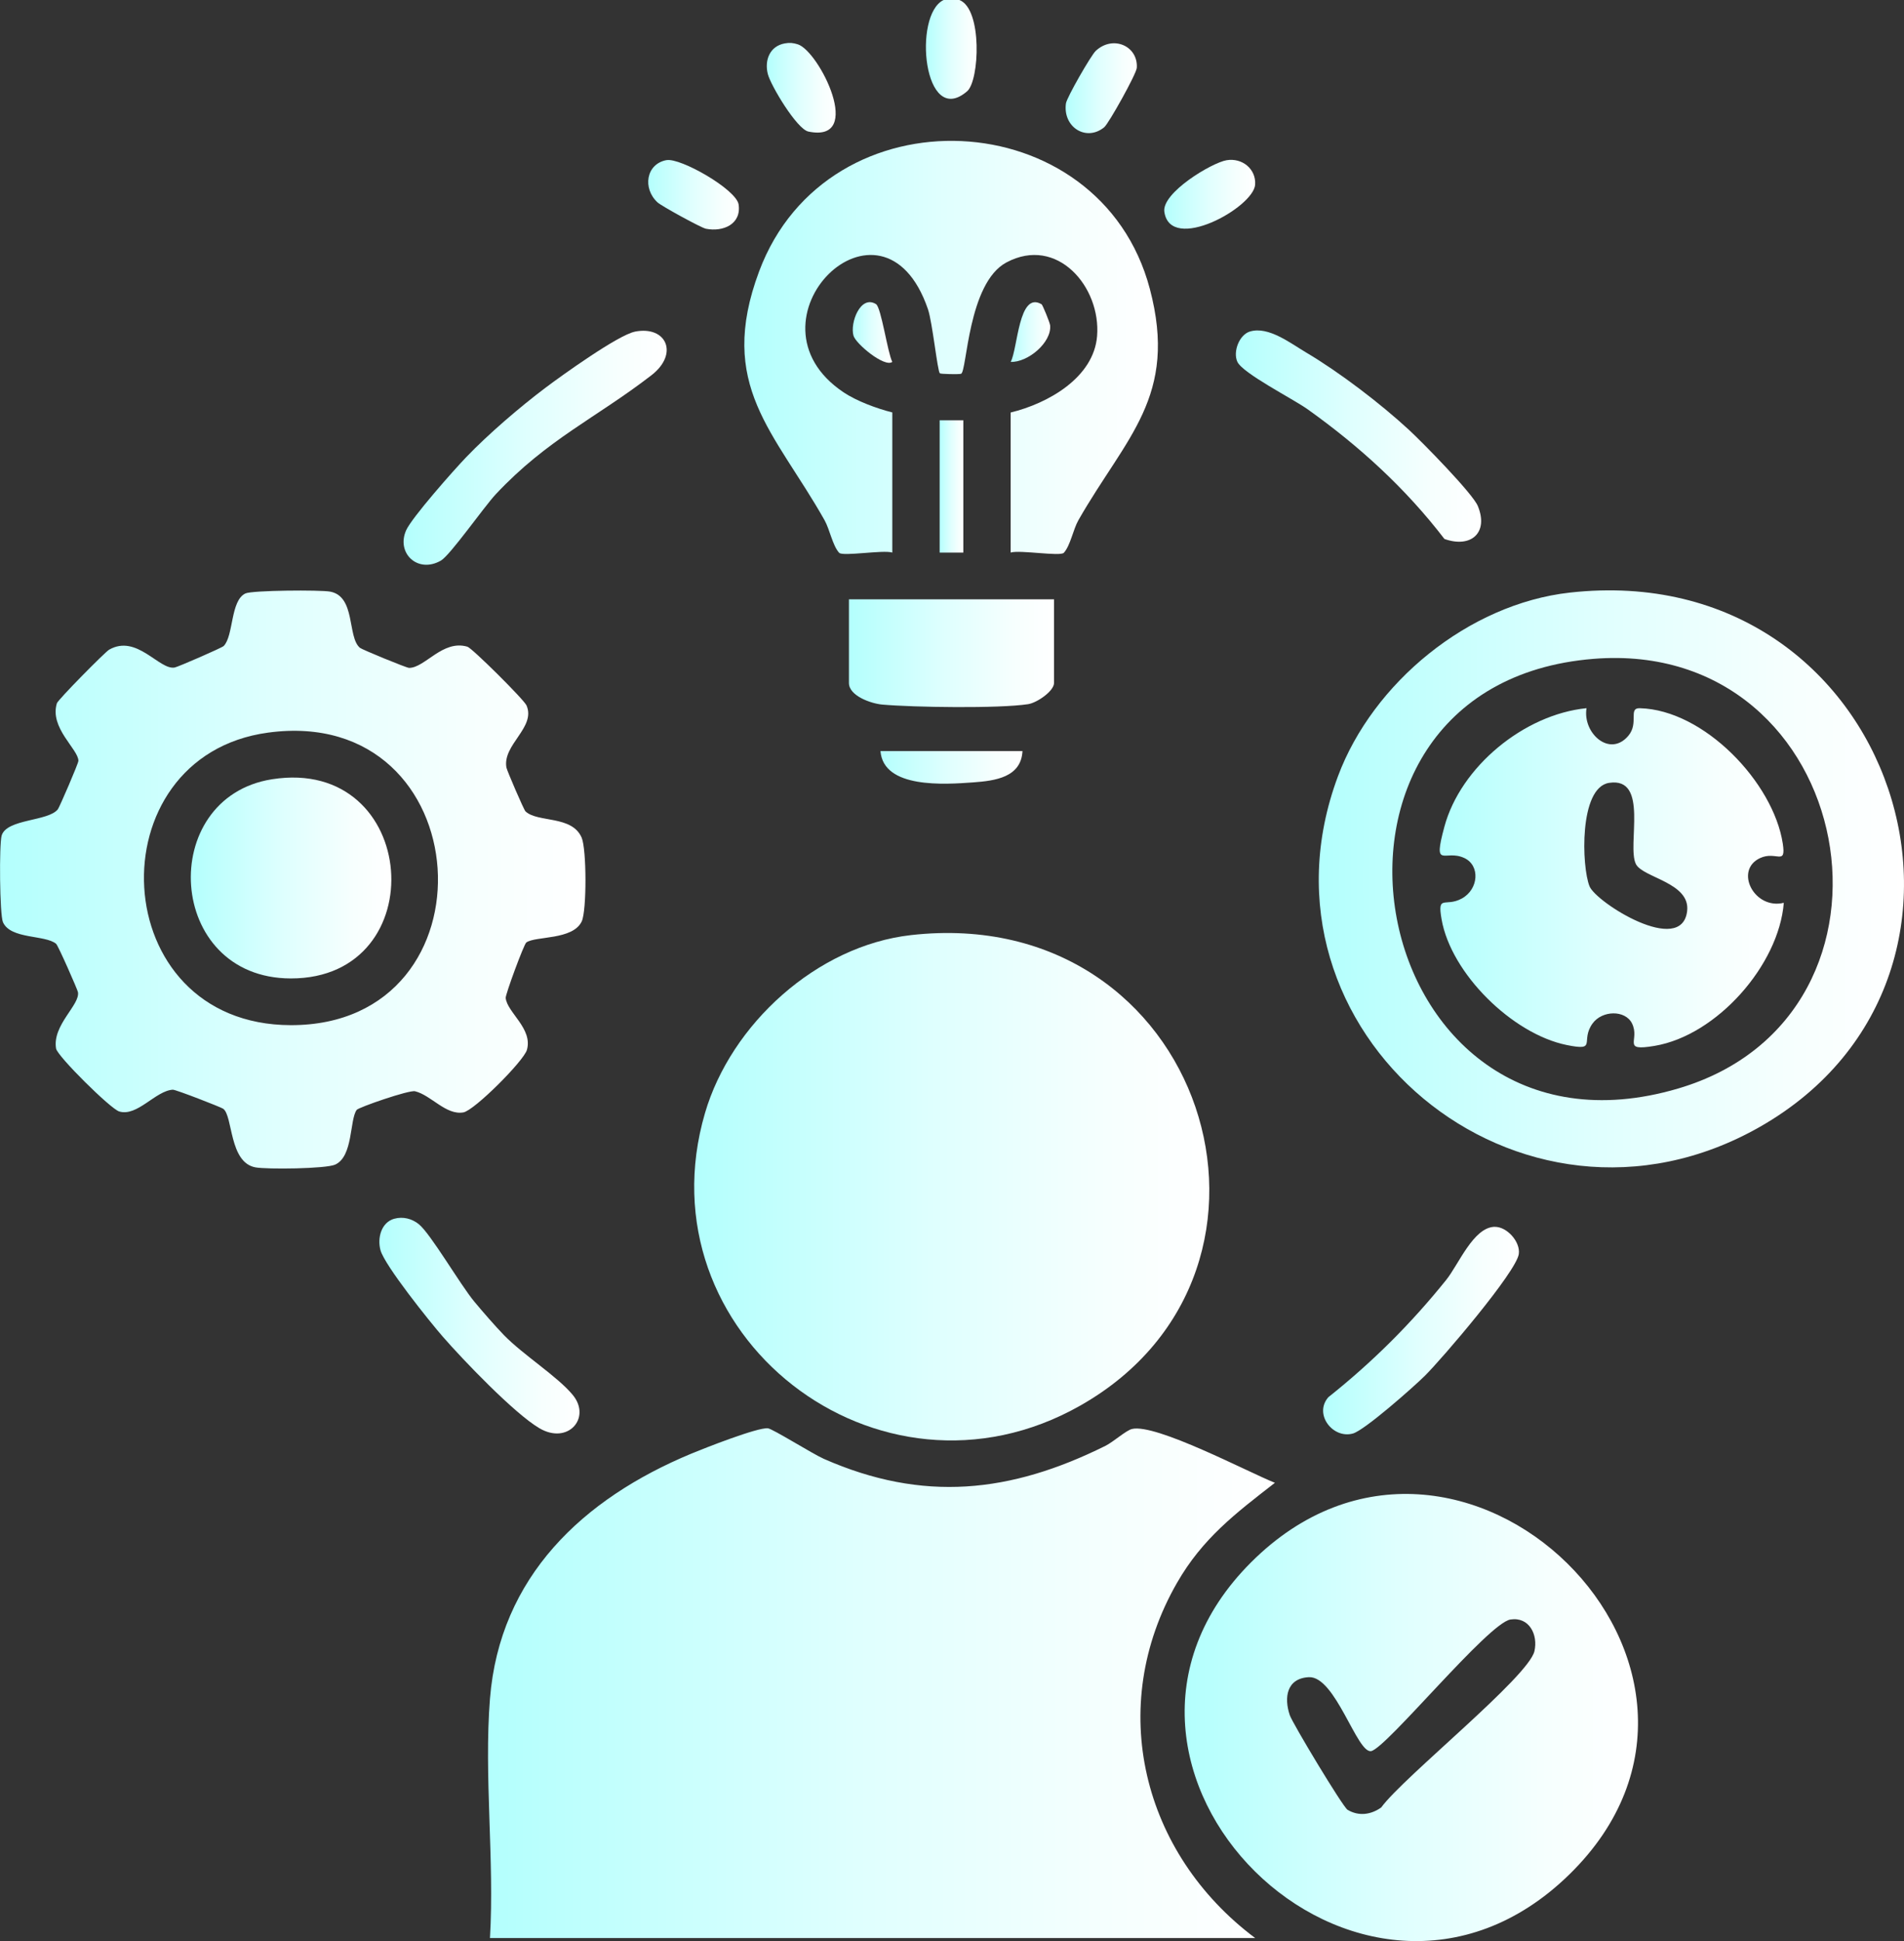
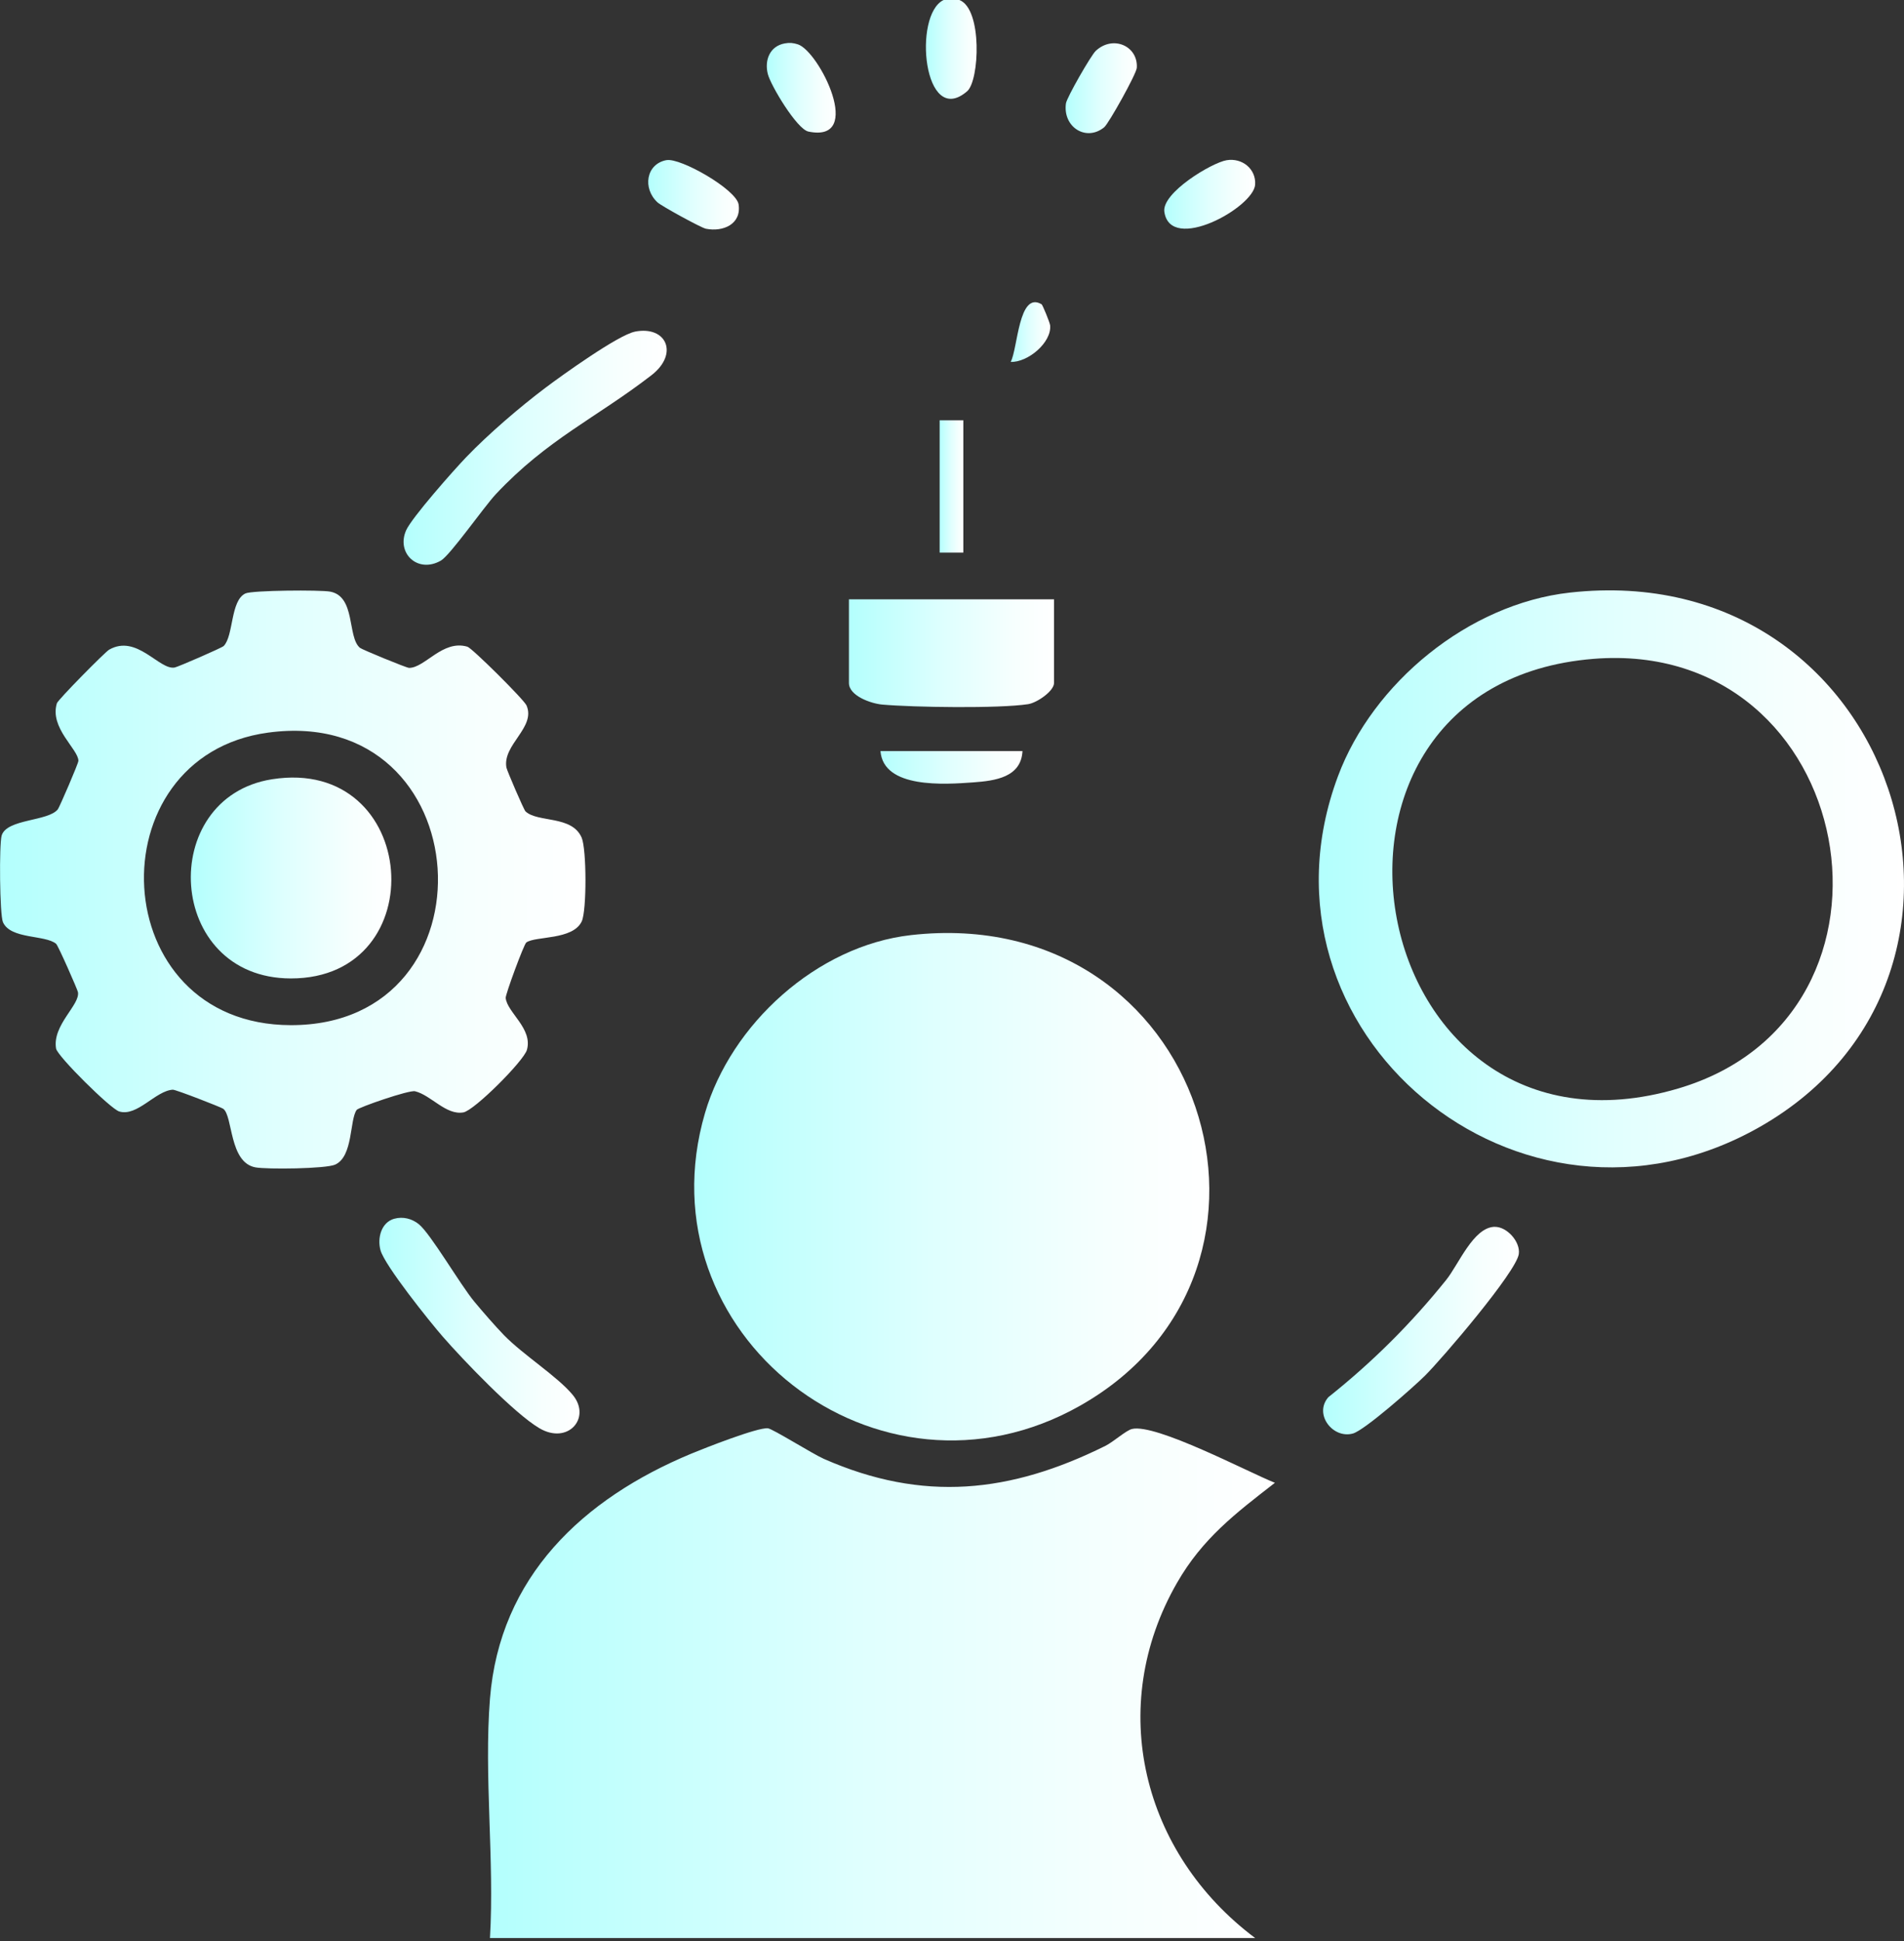
<svg xmlns="http://www.w3.org/2000/svg" width="104" height="106" viewBox="0 0 104 106" fill="none">
  <rect x="0" y="0" width="104" height="106" fill="#333333" stroke="none" />
  <path d="M52.403 0C53.67 0.486 53.502 4.406 52.826 4.985C50.442 7.034 49.849 0.801 51.541 0H52.403Z" fill="url(#paint0_linear_3029_152)" />
  <path d="M26.763 92.765C27.294 86.111 31.83 81.846 37.758 79.384C38.479 79.084 41.379 77.942 41.942 77.998C42.201 78.023 44.386 79.397 44.999 79.667C50.421 82.054 55.192 81.533 60.378 78.958C60.818 78.739 61.503 78.115 61.831 78.036C63.128 77.721 68.187 80.398 69.638 80.975C67.477 82.65 65.685 84.013 64.294 86.432C60.391 93.217 62.397 101.222 68.56 105.836H26.763C27.013 101.586 26.428 96.973 26.763 92.765Z" fill="url(#paint1_linear_3029_152)" />
  <path d="M49.769 51.064C65.782 49.267 72.084 69.339 59.011 76.756C47.966 83.023 34.98 72.832 38.508 60.783C39.928 55.934 44.611 51.644 49.769 51.064Z" fill="url(#paint2_linear_3029_152)" />
  <path d="M28.747 51.471C28.615 51.567 27.605 54.307 27.622 54.497C27.697 55.287 29.114 56.169 28.781 57.334C28.606 57.943 25.91 60.641 25.312 60.747C24.362 60.917 23.548 59.806 22.669 59.593C22.345 59.514 19.58 60.474 19.483 60.611C19.09 61.154 19.297 63.149 18.31 63.598C17.801 63.831 14.571 63.864 13.951 63.749C12.507 63.481 12.729 60.945 12.192 60.549C12.073 60.462 9.597 59.499 9.439 59.508C8.493 59.565 7.496 60.998 6.509 60.696C6.034 60.551 3.135 57.678 3.063 57.263C2.845 55.975 4.389 54.872 4.257 54.175C4.229 54.033 3.176 51.631 3.063 51.539C2.459 51.041 0.585 51.303 0.162 50.362C-0.02 49.957 -0.05 46.088 0.091 45.626C0.371 44.708 2.64 44.863 3.161 44.193C3.249 44.078 4.283 41.691 4.283 41.546C4.279 40.913 2.694 39.753 3.107 38.405C3.167 38.211 5.73 35.613 5.961 35.479C7.476 34.612 8.703 36.614 9.545 36.452C9.724 36.418 12.118 35.381 12.22 35.277C12.766 34.714 12.58 32.796 13.405 32.408C13.776 32.234 17.492 32.208 18.032 32.308C19.442 32.568 18.96 34.789 19.66 35.377C19.77 35.47 22.201 36.473 22.345 36.473C23.215 36.473 24.178 34.915 25.532 35.317C25.793 35.396 28.619 38.203 28.76 38.524C29.28 39.729 27.441 40.66 27.661 41.916C27.687 42.07 28.608 44.216 28.703 44.308C29.368 44.936 31.24 44.512 31.771 45.743C32.043 46.375 32.052 49.721 31.776 50.315C31.29 51.35 29.245 51.107 28.747 51.469V51.471ZM14.646 40.008C5.127 41.294 5.706 55.966 15.883 55.983C27.298 56.003 26.264 38.439 14.646 40.008Z" fill="url(#paint3_linear_3029_152)" />
-   <path d="M85.722 102.361C74.295 113.528 57.172 96.466 68.336 85.317C79.725 73.941 97.193 91.149 85.722 102.361ZM82.505 88.441C81.298 88.626 75.752 95.438 74.901 95.625C74.131 95.796 72.948 91.513 71.488 91.59C70.272 91.654 70.128 92.712 70.45 93.664C70.601 94.111 73.347 98.677 73.608 98.834C74.215 99.194 74.886 99.103 75.445 98.704C76.644 97.052 83.492 91.577 83.814 90.168C84.019 89.277 83.533 88.283 82.505 88.441Z" fill="url(#paint4_linear_3029_152)" />
  <path d="M85.75 32.361C103.592 30.377 110.796 53.16 96.144 61.528C83.034 69.013 67.885 56.322 73.081 42.393C74.983 37.295 80.206 32.979 85.75 32.361ZM87.048 35.979C69.497 37.383 74.379 64.535 91.661 59.444C105.269 55.436 101.487 34.825 87.048 35.979Z" fill="url(#paint5_linear_3029_152)" />
-   <path d="M55.203 30.179V22.527C57.245 22.033 59.741 20.622 59.925 18.354C60.142 15.671 57.746 12.855 54.974 14.331C52.858 15.458 52.819 20.319 52.493 20.413C52.362 20.451 51.379 20.428 51.336 20.387C51.204 20.264 50.932 17.602 50.686 16.884C48.199 9.621 40.245 17.523 46.081 21.427C46.802 21.908 47.888 22.308 48.739 22.523V30.174C48.223 30.019 46.032 30.4 45.835 30.187C45.479 29.797 45.323 28.914 45.038 28.407C42.307 23.567 39.136 21.05 41.465 14.819C45.202 4.819 60.093 5.53 62.805 15.771C64.365 21.663 61.498 23.863 58.905 28.407C58.616 28.914 58.467 29.795 58.109 30.187C57.912 30.4 55.721 30.021 55.205 30.174L55.203 30.179Z" fill="url(#paint6_linear_3029_152)" />
  <path d="M57.573 32.727V37.297C57.573 37.74 56.643 38.379 56.159 38.454C54.568 38.699 49.89 38.628 48.191 38.477C47.573 38.422 46.37 37.998 46.37 37.297V32.727H57.573Z" fill="url(#paint7_linear_3029_152)" />
  <path d="M34.677 18.111C36.402 17.77 37.098 19.323 35.58 20.494C32.577 22.815 29.895 23.986 27.082 26.989C26.434 27.681 24.588 30.326 24.081 30.615C22.82 31.337 21.631 30.209 22.183 28.961C22.492 28.264 24.804 25.654 25.463 24.968C26.685 23.695 28.384 22.238 29.8 21.171C30.694 20.498 33.766 18.294 34.677 18.113V18.111Z" fill="url(#paint8_linear_3029_152)" />
-   <path d="M68.282 18.102C69.286 17.802 70.501 18.752 71.343 19.25C73.174 20.334 75.404 22.038 76.965 23.479C77.68 24.14 80.439 26.944 80.722 27.634C81.322 29.09 80.353 29.949 78.898 29.433C76.782 26.674 74.262 24.374 71.428 22.353C70.631 21.784 67.878 20.39 67.587 19.757C67.336 19.214 67.688 18.277 68.278 18.102H68.282Z" fill="url(#paint9_linear_3029_152)" />
  <path d="M21.534 66.556C22.006 66.422 22.501 66.55 22.874 66.85C23.522 67.37 25.13 70.144 25.908 71.081C26.35 71.614 27.041 72.408 27.514 72.898C28.57 73.988 30.459 75.17 31.29 76.183C32.311 77.431 31.022 78.918 29.457 77.991C28.086 77.182 25.297 74.269 24.185 72.993C23.479 72.184 21.009 69.105 20.782 68.27C20.603 67.614 20.819 66.756 21.534 66.554V66.556Z" fill="url(#paint10_linear_3029_152)" />
  <path d="M81.633 66.997C82.311 66.978 83.058 67.819 82.959 68.485C82.81 69.478 78.762 74.207 77.831 75.129C77.222 75.734 74.539 78.104 73.9 78.283C72.805 78.59 71.747 77.229 72.557 76.3C74.968 74.382 77.067 72.291 78.993 69.897C79.671 69.056 80.474 67.027 81.635 66.995L81.633 66.997Z" fill="url(#paint11_linear_3029_152)" />
  <path d="M42.866 2.37C43.134 2.321 43.32 2.34 43.579 2.421C44.747 2.796 47.251 7.826 44.157 7.185C43.527 7.055 42.093 4.661 41.938 4.037C41.75 3.288 42.046 2.517 42.866 2.37Z" fill="url(#paint12_linear_3029_152)" />
  <path d="M60.313 6.951C59.326 7.753 58.046 6.94 58.223 5.649C58.269 5.324 59.592 3.022 59.851 2.779C60.792 1.899 62.17 2.513 62.094 3.703C62.073 4.04 60.555 6.753 60.313 6.951Z" fill="url(#paint13_linear_3029_152)" />
  <path d="M36.405 8.746C37.165 8.603 40.224 10.347 40.345 11.169C40.502 12.246 39.494 12.677 38.557 12.491C38.289 12.438 36.13 11.25 35.917 11.054C35.09 10.296 35.28 8.954 36.405 8.744V8.746Z" fill="url(#paint14_linear_3029_152)" />
  <path d="M66.999 8.75C67.85 8.607 68.614 9.227 68.558 10.081C68.476 11.333 63.932 13.846 63.599 11.569C63.446 10.53 66.186 8.886 66.999 8.75Z" fill="url(#paint15_linear_3029_152)" />
  <path d="M55.85 41.015C55.777 42.449 54.359 42.638 53.167 42.725C51.593 42.84 48.253 43.075 48.093 41.015H55.85Z" fill="url(#paint16_linear_3029_152)" />
  <path d="M52.618 22.951H51.325V30.177H52.618V22.951Z" fill="url(#paint17_linear_3029_152)" />
-   <path d="M47.849 16.608C48.134 16.787 48.486 19.286 48.739 19.763C48.316 20.083 46.753 18.78 46.621 18.337C46.414 17.642 47.001 16.079 47.849 16.608Z" fill="url(#paint18_linear_3029_152)" />
  <path d="M56.893 16.614C56.947 16.646 57.342 17.606 57.36 17.768C57.45 18.699 56.151 19.797 55.205 19.764C55.596 19.054 55.632 15.867 56.893 16.616V16.614Z" fill="url(#paint19_linear_3029_152)" />
  <path d="M14.858 42.555C22.928 41.284 23.772 53.445 15.883 53.432C9.04 53.422 8.55 43.55 14.858 42.555Z" fill="url(#paint20_linear_3029_152)" />
-   <path d="M86.659 38.677C86.434 40.023 87.92 41.388 88.941 40.183C89.535 39.48 88.919 38.658 89.567 38.675C93.078 38.762 96.865 42.732 97.378 46.064C97.57 47.31 97.02 46.45 96.139 46.859C94.714 47.521 95.811 49.693 97.434 49.303C97.167 52.695 93.781 56.543 90.379 57.114C88.533 57.425 89.604 56.812 89.142 55.885C88.77 55.144 87.51 55.168 86.987 55.894C86.294 56.858 87.287 57.416 85.573 57.067C82.605 56.462 79.258 53.162 78.742 50.204C78.498 48.807 78.941 49.565 79.852 49.065C80.763 48.564 80.864 47.267 79.984 46.856C78.913 46.356 78.25 47.536 78.895 45.147C79.778 41.876 83.243 39.016 86.661 38.673L86.659 38.677ZM87.894 42.751C86.242 43.002 86.391 47.344 86.823 48.4C87.186 49.29 91.853 52.231 92.154 49.759C92.344 48.19 89.723 47.938 89.353 47.18C88.855 46.16 90.092 42.417 87.896 42.751H87.894Z" fill="url(#paint21_linear_3029_152)" />
  <defs>
    <linearGradient id="paint0_linear_3029_152" x1="50.574" y1="2.698" x2="53.346" y2="2.698" gradientUnits="userSpaceOnUse">
      <stop stop-color="#B3FFFD" />
      <stop offset="0.07" stop-color="#BAFFFD" />
      <stop offset="0.47" stop-color="#DFFFFE" />
      <stop offset="0.8" stop-color="#F6FFFE" />
      <stop offset="1" stop-color="white" />
    </linearGradient>
    <linearGradient id="paint1_linear_3029_152" x1="26.657" y1="91.914" x2="69.638" y2="91.914" gradientUnits="userSpaceOnUse">
      <stop stop-color="#B3FFFD" />
      <stop offset="0.07" stop-color="#BAFFFD" />
      <stop offset="0.47" stop-color="#DFFFFE" />
      <stop offset="0.8" stop-color="#F6FFFE" />
      <stop offset="1" stop-color="white" />
    </linearGradient>
    <linearGradient id="paint2_linear_3029_152" x1="37.918" y1="64.806" x2="66.054" y2="64.806" gradientUnits="userSpaceOnUse">
      <stop stop-color="#B3FFFD" />
      <stop offset="0.07" stop-color="#BAFFFD" />
      <stop offset="0.47" stop-color="#DFFFFE" />
      <stop offset="0.8" stop-color="#F6FFFE" />
      <stop offset="1" stop-color="white" />
    </linearGradient>
    <linearGradient id="paint3_linear_3029_152" x1="-0" y1="48.032" x2="31.981" y2="48.032" gradientUnits="userSpaceOnUse">
      <stop stop-color="#B3FFFD" />
      <stop offset="0.07" stop-color="#BAFFFD" />
      <stop offset="0.47" stop-color="#DFFFFE" />
      <stop offset="0.8" stop-color="#F6FFFE" />
      <stop offset="1" stop-color="white" />
    </linearGradient>
    <linearGradient id="paint4_linear_3029_152" x1="64.709" y1="93.792" x2="89.47" y2="93.792" gradientUnits="userSpaceOnUse">
      <stop stop-color="#B3FFFD" />
      <stop offset="0.07" stop-color="#BAFFFD" />
      <stop offset="0.47" stop-color="#DFFFFE" />
      <stop offset="0.8" stop-color="#F6FFFE" />
      <stop offset="1" stop-color="white" />
    </linearGradient>
    <linearGradient id="paint5_linear_3029_152" x1="72.034" y1="47.996" x2="104" y2="47.996" gradientUnits="userSpaceOnUse">
      <stop stop-color="#B3FFFD" />
      <stop offset="0.07" stop-color="#BAFFFD" />
      <stop offset="0.47" stop-color="#DFFFFE" />
      <stop offset="0.8" stop-color="#F6FFFE" />
      <stop offset="1" stop-color="white" />
    </linearGradient>
    <linearGradient id="paint6_linear_3029_152" x1="40.658" y1="18.976" x2="63.247" y2="18.976" gradientUnits="userSpaceOnUse">
      <stop stop-color="#B3FFFD" />
      <stop offset="0.07" stop-color="#BAFFFD" />
      <stop offset="0.47" stop-color="#DFFFFE" />
      <stop offset="0.8" stop-color="#F6FFFE" />
      <stop offset="1" stop-color="white" />
    </linearGradient>
    <linearGradient id="paint7_linear_3029_152" x1="46.37" y1="35.67" x2="57.573" y2="35.67" gradientUnits="userSpaceOnUse">
      <stop stop-color="#B3FFFD" />
      <stop offset="0.07" stop-color="#BAFFFD" />
      <stop offset="0.47" stop-color="#DFFFFE" />
      <stop offset="0.8" stop-color="#F6FFFE" />
      <stop offset="1" stop-color="white" />
    </linearGradient>
    <linearGradient id="paint8_linear_3029_152" x1="22.045" y1="24.45" x2="36.417" y2="24.45" gradientUnits="userSpaceOnUse">
      <stop stop-color="#B3FFFD" />
      <stop offset="0.07" stop-color="#BAFFFD" />
      <stop offset="0.47" stop-color="#DFFFFE" />
      <stop offset="0.8" stop-color="#F6FFFE" />
      <stop offset="1" stop-color="white" />
    </linearGradient>
    <linearGradient id="paint9_linear_3029_152" x1="67.507" y1="23.816" x2="80.906" y2="23.816" gradientUnits="userSpaceOnUse">
      <stop stop-color="#B3FFFD" />
      <stop offset="0.07" stop-color="#BAFFFD" />
      <stop offset="0.47" stop-color="#DFFFFE" />
      <stop offset="0.8" stop-color="#F6FFFE" />
      <stop offset="1" stop-color="white" />
    </linearGradient>
    <linearGradient id="paint10_linear_3029_152" x1="20.722" y1="72.393" x2="31.655" y2="72.393" gradientUnits="userSpaceOnUse">
      <stop stop-color="#B3FFFD" />
      <stop offset="0.07" stop-color="#BAFFFD" />
      <stop offset="0.47" stop-color="#DFFFFE" />
      <stop offset="0.8" stop-color="#F6FFFE" />
      <stop offset="1" stop-color="white" />
    </linearGradient>
    <linearGradient id="paint11_linear_3029_152" x1="72.272" y1="72.663" x2="82.969" y2="72.663" gradientUnits="userSpaceOnUse">
      <stop stop-color="#B3FFFD" />
      <stop offset="0.07" stop-color="#BAFFFD" />
      <stop offset="0.47" stop-color="#DFFFFE" />
      <stop offset="0.8" stop-color="#F6FFFE" />
      <stop offset="1" stop-color="white" />
    </linearGradient>
    <linearGradient id="paint12_linear_3029_152" x1="41.884" y1="4.793" x2="45.645" y2="4.793" gradientUnits="userSpaceOnUse">
      <stop stop-color="#B3FFFD" />
      <stop offset="0.07" stop-color="#BAFFFD" />
      <stop offset="0.47" stop-color="#DFFFFE" />
      <stop offset="0.8" stop-color="#F6FFFE" />
      <stop offset="1" stop-color="white" />
    </linearGradient>
    <linearGradient id="paint13_linear_3029_152" x1="58.206" y1="4.817" x2="62.096" y2="4.817" gradientUnits="userSpaceOnUse">
      <stop stop-color="#B3FFFD" />
      <stop offset="0.07" stop-color="#BAFFFD" />
      <stop offset="0.47" stop-color="#DFFFFE" />
      <stop offset="0.8" stop-color="#F6FFFE" />
      <stop offset="1" stop-color="white" />
    </linearGradient>
    <linearGradient id="paint14_linear_3029_152" x1="35.405" y1="10.637" x2="40.362" y2="10.637" gradientUnits="userSpaceOnUse">
      <stop stop-color="#B3FFFD" />
      <stop offset="0.07" stop-color="#BAFFFD" />
      <stop offset="0.47" stop-color="#DFFFFE" />
      <stop offset="0.8" stop-color="#F6FFFE" />
      <stop offset="1" stop-color="white" />
    </linearGradient>
    <linearGradient id="paint15_linear_3029_152" x1="63.593" y1="10.609" x2="68.56" y2="10.609" gradientUnits="userSpaceOnUse">
      <stop stop-color="#B3FFFD" />
      <stop offset="0.07" stop-color="#BAFFFD" />
      <stop offset="0.47" stop-color="#DFFFFE" />
      <stop offset="0.8" stop-color="#F6FFFE" />
      <stop offset="1" stop-color="white" />
    </linearGradient>
    <linearGradient id="paint16_linear_3029_152" x1="48.093" y1="41.908" x2="55.85" y2="41.908" gradientUnits="userSpaceOnUse">
      <stop stop-color="#B3FFFD" />
      <stop offset="0.07" stop-color="#BAFFFD" />
      <stop offset="0.47" stop-color="#DFFFFE" />
      <stop offset="0.8" stop-color="#F6FFFE" />
      <stop offset="1" stop-color="white" />
    </linearGradient>
    <linearGradient id="paint17_linear_3029_152" x1="51.325" y1="26.565" x2="52.618" y2="26.565" gradientUnits="userSpaceOnUse">
      <stop stop-color="#B3FFFD" />
      <stop offset="0.07" stop-color="#BAFFFD" />
      <stop offset="0.47" stop-color="#DFFFFE" />
      <stop offset="0.8" stop-color="#F6FFFE" />
      <stop offset="1" stop-color="white" />
    </linearGradient>
    <linearGradient id="paint18_linear_3029_152" x1="46.58" y1="18.156" x2="48.739" y2="18.156" gradientUnits="userSpaceOnUse">
      <stop stop-color="#B3FFFD" />
      <stop offset="0.07" stop-color="#BAFFFD" />
      <stop offset="0.47" stop-color="#DFFFFE" />
      <stop offset="0.8" stop-color="#F6FFFE" />
      <stop offset="1" stop-color="white" />
    </linearGradient>
    <linearGradient id="paint19_linear_3029_152" x1="55.203" y1="18.132" x2="57.364" y2="18.132" gradientUnits="userSpaceOnUse">
      <stop stop-color="#B3FFFD" />
      <stop offset="0.07" stop-color="#BAFFFD" />
      <stop offset="0.47" stop-color="#DFFFFE" />
      <stop offset="0.8" stop-color="#F6FFFE" />
      <stop offset="1" stop-color="white" />
    </linearGradient>
    <linearGradient id="paint20_linear_3029_152" x1="10.421" y1="47.947" x2="21.376" y2="47.947" gradientUnits="userSpaceOnUse">
      <stop stop-color="#B3FFFD" />
      <stop offset="0.07" stop-color="#BAFFFD" />
      <stop offset="0.47" stop-color="#DFFFFE" />
      <stop offset="0.8" stop-color="#F6FFFE" />
      <stop offset="1" stop-color="white" />
    </linearGradient>
    <linearGradient id="paint21_linear_3029_152" x1="78.638" y1="47.936" x2="97.432" y2="47.936" gradientUnits="userSpaceOnUse">
      <stop stop-color="#B3FFFD" />
      <stop offset="0.07" stop-color="#BAFFFD" />
      <stop offset="0.47" stop-color="#DFFFFE" />
      <stop offset="0.8" stop-color="#F6FFFE" />
      <stop offset="1" stop-color="white" />
    </linearGradient>
  </defs>
</svg>